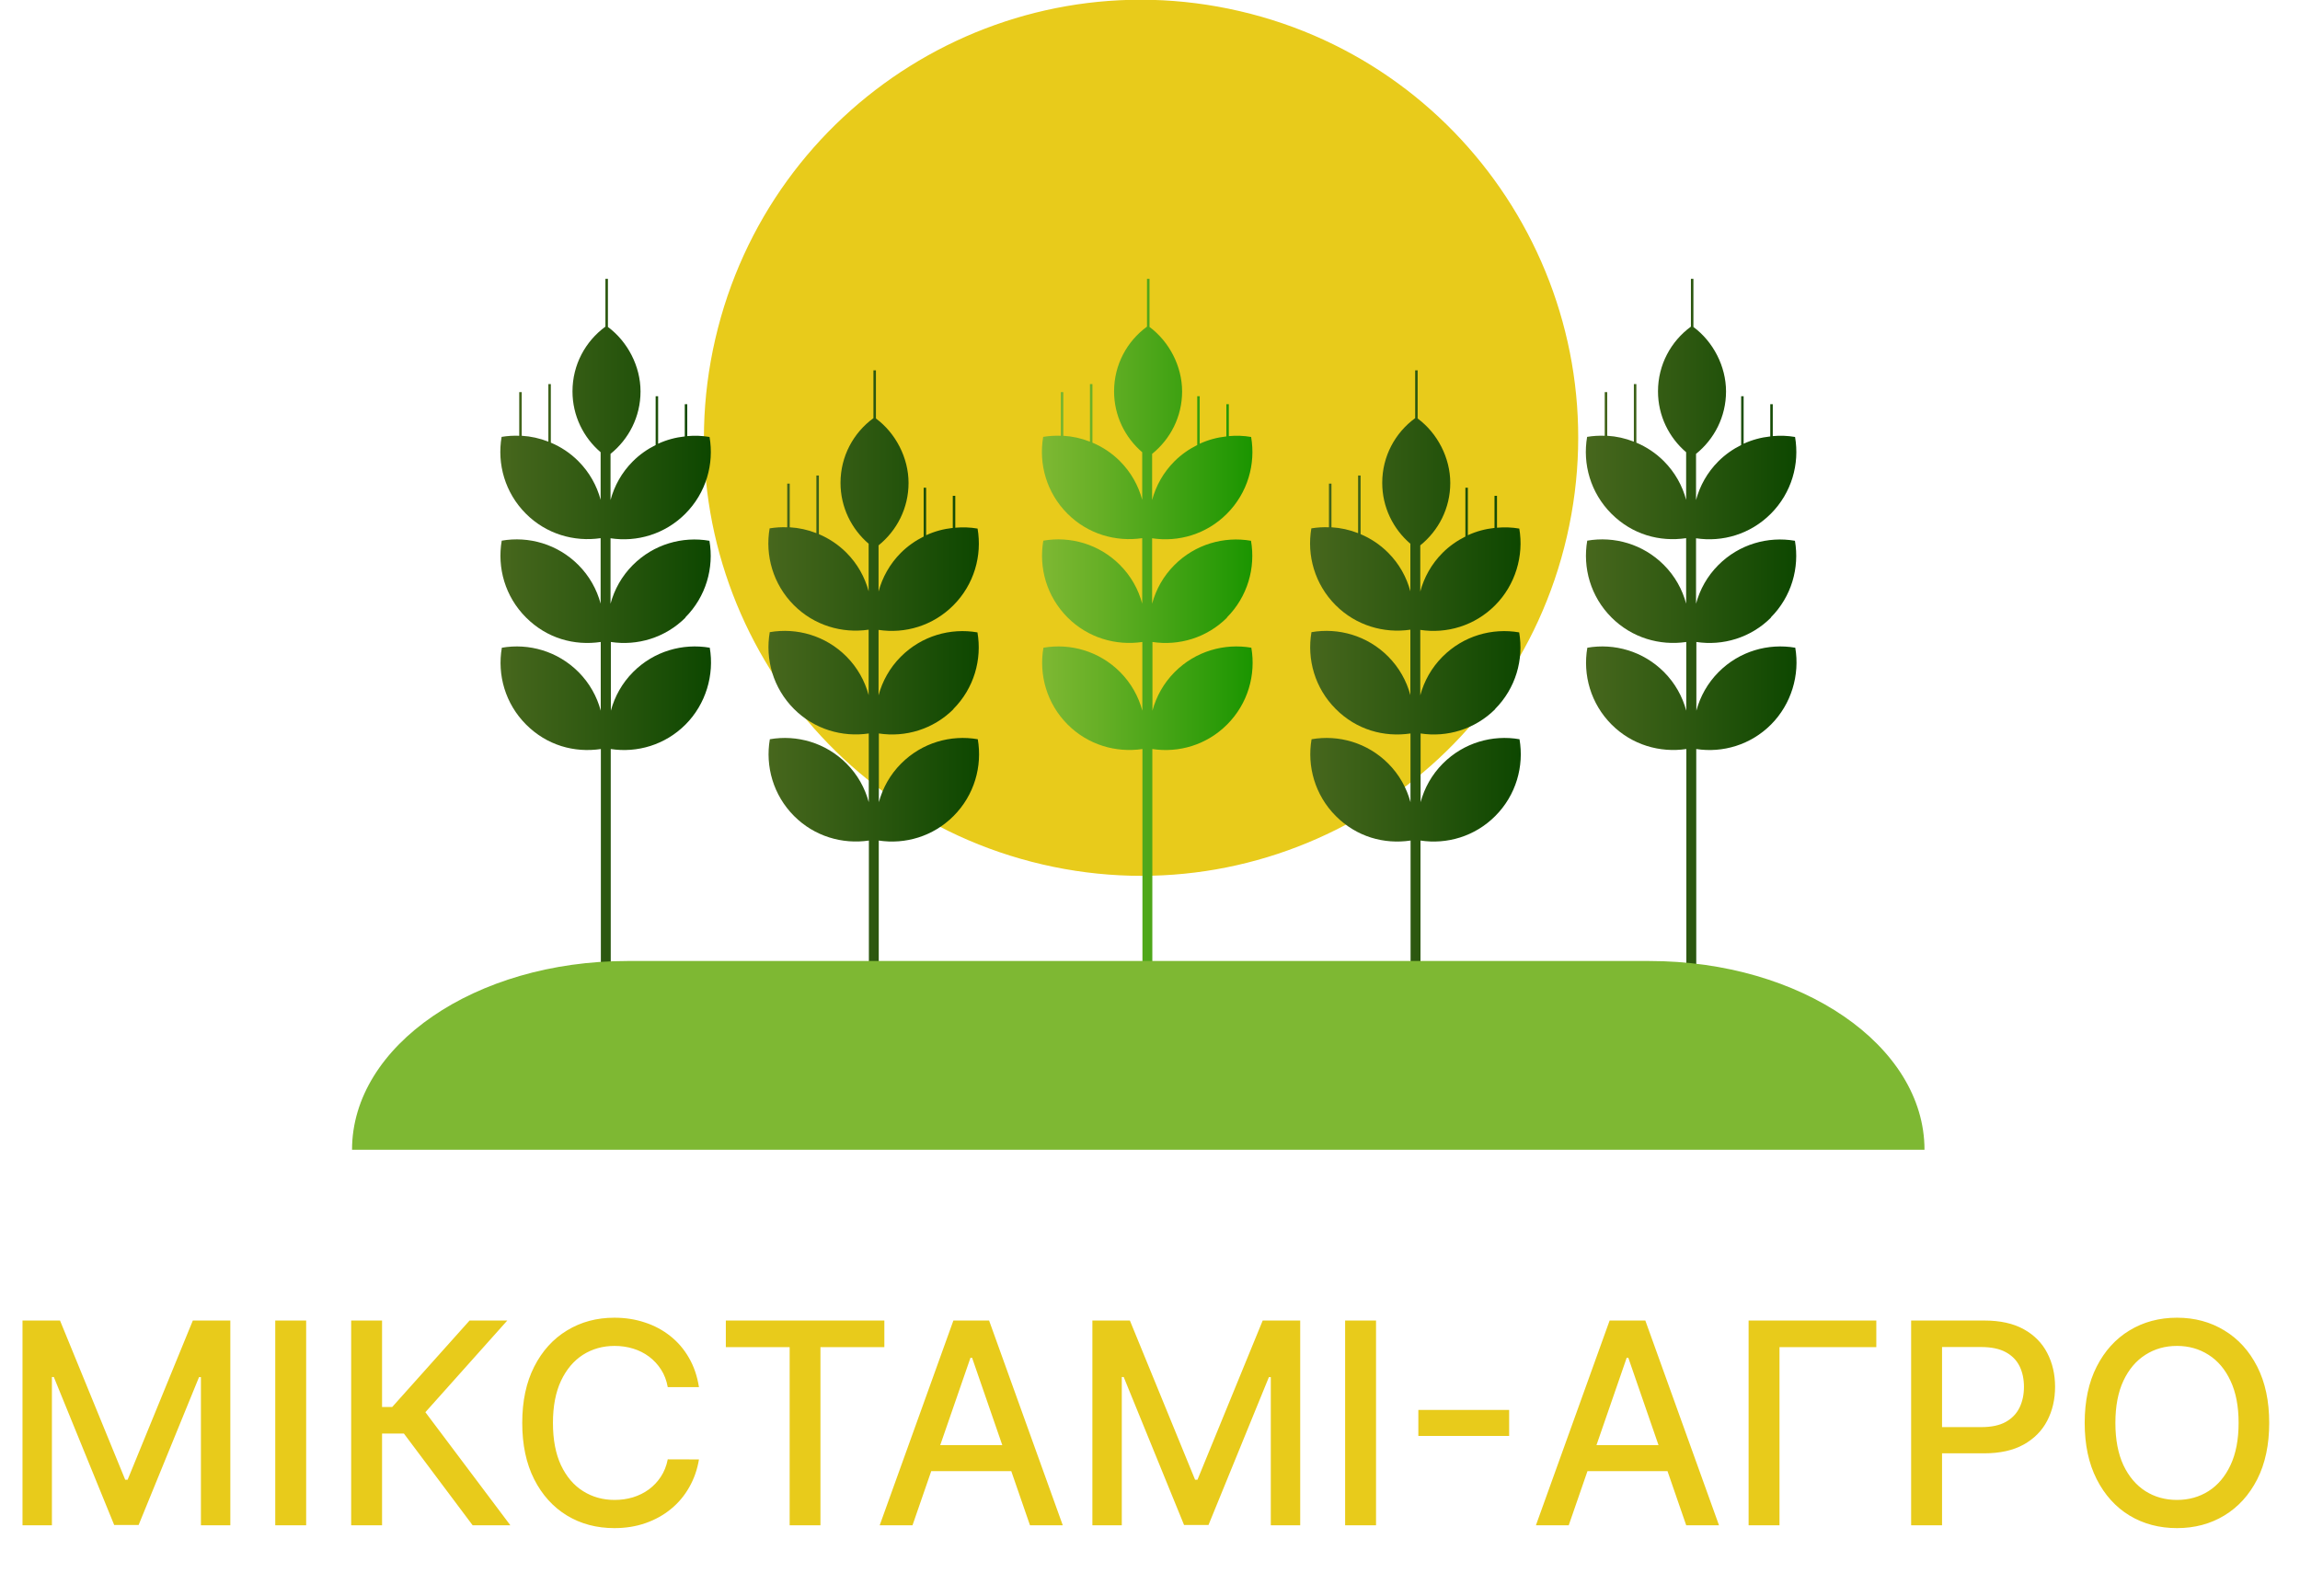
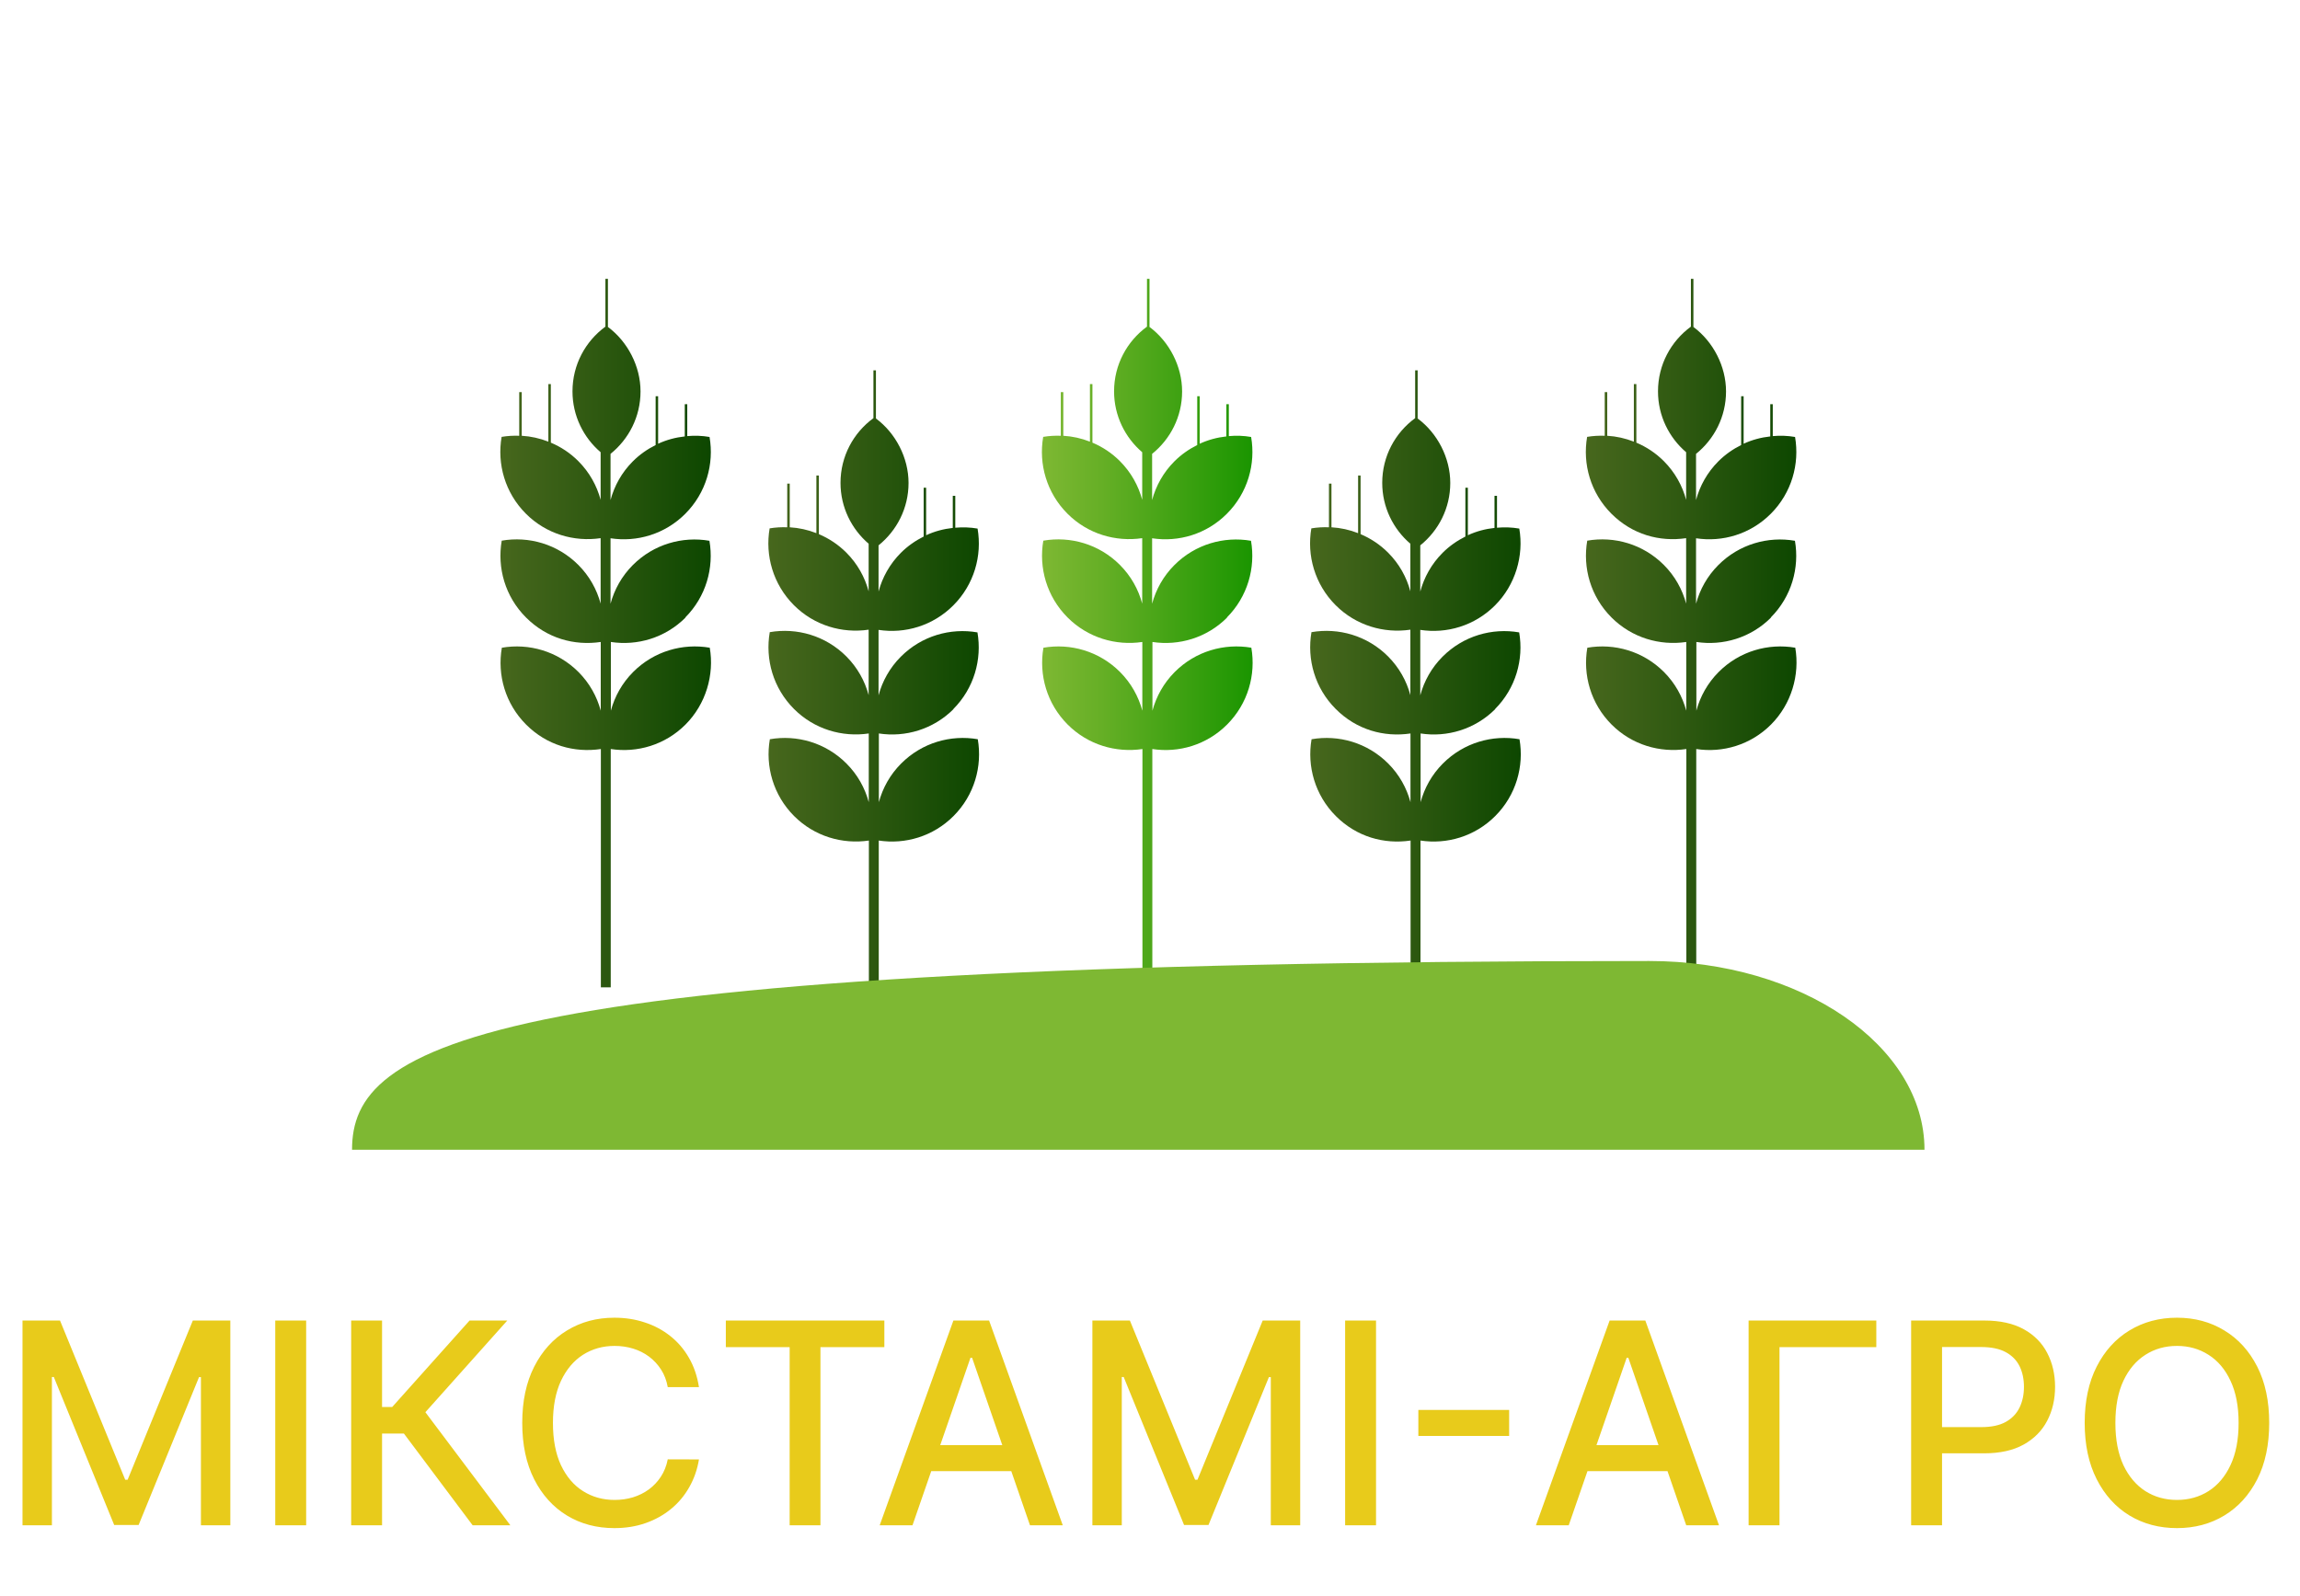
<svg xmlns="http://www.w3.org/2000/svg" width="98" height="68" viewBox="0 0 98 68" fill="none">
  <path d="M0.959 56.273H2.557L5.335 63.057H5.438L8.216 56.273H9.814V65H8.561V58.685H8.48L5.906 64.987H4.866L2.293 58.68H2.212V65H0.959V56.273ZM13.045 56.273V65H11.728V56.273H13.045ZM20.14 65L17.209 61.088H16.279V65H14.963V56.273H16.279V59.959H16.71L20.008 56.273H21.615L18.125 60.18L21.747 65H20.14ZM29.782 59.111H28.452C28.401 58.827 28.306 58.577 28.166 58.361C28.027 58.145 27.857 57.962 27.655 57.811C27.453 57.66 27.228 57.547 26.978 57.47C26.73 57.394 26.468 57.355 26.189 57.355C25.686 57.355 25.236 57.481 24.838 57.734C24.444 57.987 24.131 58.358 23.901 58.847C23.674 59.335 23.56 59.932 23.56 60.636C23.56 61.347 23.674 61.946 23.901 62.435C24.131 62.923 24.445 63.293 24.843 63.543C25.24 63.793 25.688 63.918 26.185 63.918C26.461 63.918 26.722 63.881 26.969 63.807C27.219 63.73 27.445 63.618 27.647 63.47C27.848 63.322 28.019 63.142 28.158 62.929C28.3 62.713 28.398 62.466 28.452 62.188L29.782 62.192C29.711 62.621 29.573 63.016 29.368 63.376C29.166 63.734 28.907 64.044 28.588 64.305C28.273 64.564 27.912 64.764 27.506 64.906C27.1 65.048 26.657 65.119 26.177 65.119C25.421 65.119 24.747 64.94 24.157 64.582C23.566 64.222 23.1 63.706 22.759 63.035C22.421 62.365 22.252 61.565 22.252 60.636C22.252 59.705 22.422 58.905 22.763 58.237C23.104 57.567 23.57 57.053 24.161 56.695C24.752 56.334 25.424 56.153 26.177 56.153C26.64 56.153 27.071 56.22 27.472 56.354C27.875 56.484 28.238 56.678 28.559 56.933C28.88 57.186 29.145 57.496 29.355 57.862C29.566 58.226 29.708 58.642 29.782 59.111ZM30.927 57.406V56.273H37.681V57.406H34.958V65H33.646V57.406H30.927ZM38.88 65H37.482L40.623 56.273H42.144L45.284 65H43.887L41.419 57.858H41.351L38.88 65ZM39.114 61.582H43.648V62.69H39.114V61.582ZM46.545 56.273H48.143L50.921 63.057H51.023L53.802 56.273H55.4V65H54.147V58.685H54.066L51.492 64.987H50.452L47.879 58.68H47.798V65H46.545V56.273ZM58.631 56.273V65H57.314V56.273H58.631ZM64.303 60.082V61.19H60.434V60.082H64.303ZM66.841 65H65.443L68.584 56.273H70.105L73.245 65H71.848L69.38 57.858H69.312L66.841 65ZM67.075 61.582H71.609V62.69H67.075V61.582ZM79.947 56.273V57.406H75.822V65H74.506V56.273H79.947ZM81.431 65V56.273H84.542C85.221 56.273 85.784 56.396 86.23 56.644C86.676 56.891 87.01 57.229 87.231 57.658C87.453 58.084 87.564 58.564 87.564 59.098C87.564 59.635 87.451 60.118 87.227 60.547C87.005 60.973 86.67 61.311 86.221 61.561C85.775 61.808 85.214 61.932 84.538 61.932H82.399V60.815H84.419C84.848 60.815 85.196 60.742 85.463 60.594C85.73 60.443 85.926 60.239 86.051 59.98C86.176 59.722 86.238 59.428 86.238 59.098C86.238 58.769 86.176 58.476 86.051 58.22C85.926 57.965 85.728 57.764 85.459 57.619C85.191 57.474 84.839 57.402 84.402 57.402H82.748V65H81.431ZM96.688 60.636C96.688 61.568 96.518 62.369 96.177 63.04C95.836 63.707 95.369 64.222 94.775 64.582C94.184 64.94 93.512 65.119 92.759 65.119C92.004 65.119 91.329 64.94 90.735 64.582C90.144 64.222 89.678 63.706 89.337 63.035C88.996 62.365 88.826 61.565 88.826 60.636C88.826 59.705 88.996 58.905 89.337 58.237C89.678 57.567 90.144 57.053 90.735 56.695C91.329 56.334 92.004 56.153 92.759 56.153C93.512 56.153 94.184 56.334 94.775 56.695C95.369 57.053 95.836 57.567 96.177 58.237C96.518 58.905 96.688 59.705 96.688 60.636ZM95.384 60.636C95.384 59.926 95.269 59.328 95.039 58.842C94.812 58.354 94.499 57.984 94.102 57.734C93.707 57.481 93.259 57.355 92.759 57.355C92.256 57.355 91.808 57.481 91.413 57.734C91.018 57.984 90.705 58.354 90.475 58.842C90.248 59.328 90.134 59.926 90.134 60.636C90.134 61.347 90.248 61.946 90.475 62.435C90.705 62.92 91.018 63.29 91.413 63.543C91.808 63.793 92.256 63.918 92.759 63.918C93.259 63.918 93.707 63.793 94.102 63.543C94.499 63.29 94.812 62.92 95.039 62.435C95.269 61.946 95.384 61.347 95.384 60.636Z" fill="#E8CB1B" />
  <g clip-path="url(#clip0_52_101)">
-     <path d="M66.761 22.87C69.083 12.829 62.844 2.802 52.825 0.475C42.805 -1.853 32.801 4.4 30.478 14.442C28.156 24.483 34.395 34.51 44.415 36.837C54.434 39.165 64.439 32.911 66.761 22.87Z" fill="#E8CB1B" />
    <path d="M29.195 26.317C30.085 25.426 30.427 24.196 30.228 23.045C29.08 22.845 27.852 23.189 26.963 24.08C26.491 24.553 26.176 25.124 26.014 25.727V22.938C27.139 23.11 28.329 22.766 29.2 21.893C30.089 21.002 30.432 19.772 30.233 18.621C29.918 18.566 29.598 18.556 29.283 18.584V17.224H29.177V18.598C28.788 18.64 28.403 18.742 28.042 18.909V16.885H27.936V18.965C27.584 19.141 27.255 19.369 26.963 19.661C26.491 20.134 26.176 20.705 26.014 21.309V19.341C26.792 18.714 27.292 17.758 27.292 16.681C27.292 15.604 26.741 14.555 25.903 13.933V11.882H25.796V13.919C24.944 14.541 24.393 15.544 24.393 16.677C24.393 17.716 24.86 18.645 25.592 19.271V21.299C25.43 20.696 25.115 20.125 24.643 19.652C24.296 19.303 23.897 19.044 23.471 18.863V16.366H23.365V18.821C22.999 18.677 22.619 18.593 22.23 18.57V16.709H22.123V18.57C21.873 18.561 21.623 18.575 21.373 18.617C21.174 19.772 21.517 20.998 22.406 21.889C23.272 22.757 24.462 23.1 25.592 22.933V25.723C25.43 25.119 25.115 24.548 24.643 24.075C23.754 23.184 22.526 22.84 21.378 23.04C21.179 24.196 21.521 25.421 22.411 26.312C23.3 27.203 24.467 27.524 25.597 27.357V30.285C25.435 29.682 25.12 29.111 24.648 28.637C23.758 27.746 22.531 27.403 21.383 27.602C21.183 28.758 21.526 29.984 22.415 30.875C23.304 31.766 24.471 32.086 25.602 31.919V42.075H26.023V31.919C27.148 32.091 28.339 31.747 29.209 30.875C30.08 30.002 30.441 28.754 30.242 27.602C29.093 27.403 27.866 27.746 26.977 28.637C26.505 29.111 26.19 29.682 26.028 30.285V27.357C27.153 27.528 28.343 27.185 29.214 26.312L29.195 26.317Z" fill="url(#paint0_linear_52_101)" />
    <path d="M75.447 26.317C76.337 25.426 76.679 24.196 76.48 23.045C75.332 22.845 74.104 23.189 73.215 24.08C72.743 24.553 72.428 25.124 72.266 25.727V22.938C73.391 23.11 74.581 22.766 75.452 21.893C76.341 21.002 76.684 19.772 76.485 18.621C76.17 18.566 75.85 18.556 75.535 18.584V17.224H75.429V18.598C75.04 18.64 74.655 18.742 74.294 18.909V16.885H74.188V18.965C73.836 19.141 73.507 19.369 73.215 19.661C72.743 20.134 72.428 20.705 72.266 21.309V19.341C73.044 18.714 73.544 17.758 73.544 16.681C73.544 15.604 72.993 14.555 72.154 13.933V11.882H72.048V13.919C71.196 14.541 70.645 15.544 70.645 16.677C70.645 17.716 71.112 18.645 71.844 19.271V21.299C71.682 20.696 71.367 20.125 70.895 19.652C70.547 19.303 70.149 19.044 69.723 18.863V16.366H69.617V18.821C69.251 18.677 68.871 18.593 68.482 18.57V16.709H68.375V18.57C68.125 18.561 67.875 18.575 67.625 18.617C67.426 19.772 67.769 20.998 68.658 21.889C69.547 22.78 70.714 23.1 71.844 22.933V25.723C71.682 25.119 71.367 24.548 70.895 24.075C70.006 23.184 68.778 22.84 67.63 23.04C67.431 24.196 67.773 25.421 68.663 26.312C69.529 27.18 70.719 27.524 71.849 27.357V30.285C71.687 29.682 71.372 29.111 70.9 28.637C70.01 27.746 68.783 27.403 67.634 27.602C67.435 28.758 67.778 29.984 68.667 30.875C69.533 31.743 70.724 32.086 71.853 31.919V42.075H72.275V31.919C73.4 32.091 74.591 31.747 75.461 30.875C76.332 30.002 76.693 28.754 76.494 27.602C75.345 27.403 74.118 27.746 73.229 28.637C72.757 29.111 72.442 29.682 72.28 30.285V27.357C73.405 27.528 74.595 27.185 75.466 26.312L75.447 26.317Z" fill="url(#paint1_linear_52_101)" />
    <path d="M40.615 30.221C41.505 29.33 41.847 28.1 41.648 26.949C40.499 26.749 39.272 27.093 38.383 27.984C37.911 28.457 37.596 29.028 37.434 29.631V26.842C38.559 27.014 39.749 26.67 40.62 25.797C41.509 24.906 41.852 23.676 41.653 22.525C41.338 22.47 41.018 22.46 40.703 22.488V21.128H40.597V22.497C40.208 22.539 39.823 22.641 39.462 22.808V20.785H39.356V22.864C39.004 23.041 38.675 23.268 38.383 23.56C37.911 24.034 37.596 24.605 37.434 25.208V23.24C38.212 22.613 38.712 21.657 38.712 20.581C38.712 19.504 38.161 18.455 37.322 17.833V15.781H37.216V17.819C36.364 18.441 35.813 19.443 35.813 20.576C35.813 21.616 36.281 22.544 37.012 23.171V25.199C36.85 24.595 36.535 24.024 36.063 23.551C35.715 23.203 35.317 22.943 34.891 22.762V20.265H34.785V22.72C34.419 22.576 34.039 22.493 33.65 22.47V20.608H33.543V22.47C33.293 22.46 33.043 22.474 32.793 22.516C32.594 23.667 32.937 24.897 33.826 25.788C34.692 26.656 35.882 27 37.012 26.833V29.622C36.85 29.019 36.535 28.448 36.063 27.974C35.174 27.083 33.946 26.74 32.798 26.939C32.599 28.095 32.941 29.32 33.831 30.212C34.697 31.079 35.887 31.423 37.017 31.256V34.185C36.855 33.581 36.54 33.01 36.067 32.537C35.178 31.646 33.951 31.302 32.802 31.502C32.603 32.653 32.946 33.883 33.835 34.774C34.701 35.642 35.891 35.986 37.022 35.819V45.974H37.443V35.819C38.568 35.99 39.758 35.647 40.629 34.774C41.518 33.883 41.861 32.653 41.662 31.502C40.513 31.302 39.286 31.646 38.397 32.537C37.925 33.01 37.61 33.581 37.447 34.185V31.256C38.573 31.428 39.763 31.084 40.634 30.212L40.615 30.221Z" fill="url(#paint2_linear_52_101)" />
    <path d="M52.272 26.317C53.161 25.426 53.503 24.196 53.304 23.045C52.156 22.845 50.928 23.189 50.039 24.08C49.567 24.553 49.252 25.124 49.09 25.727V22.938C50.215 23.11 51.406 22.766 52.276 21.893C53.165 21.002 53.508 19.772 53.309 18.621C52.994 18.566 52.675 18.556 52.359 18.584V17.224H52.253V18.598C51.864 18.64 51.48 18.742 51.118 18.909V16.885H51.012V18.965C50.66 19.141 50.331 19.369 50.039 19.661C49.567 20.134 49.252 20.705 49.09 21.309V19.341C49.868 18.714 50.368 17.758 50.368 16.681C50.368 15.604 49.817 14.555 48.979 13.933V11.882H48.872V13.919C48.02 14.541 47.469 15.544 47.469 16.677C47.469 17.716 47.937 18.645 48.668 19.271V21.299C48.506 20.696 48.191 20.125 47.719 19.652C47.372 19.303 46.973 19.044 46.547 18.863V16.366H46.441V18.821C46.075 18.677 45.695 18.593 45.306 18.57V16.709H45.2V18.57C44.95 18.561 44.7 18.575 44.449 18.617C44.25 19.772 44.593 20.998 45.482 21.889C46.348 22.757 47.538 23.1 48.668 22.933V25.723C48.506 25.119 48.191 24.548 47.719 24.075C46.83 23.184 45.603 22.84 44.454 23.04C44.255 24.196 44.598 25.421 45.487 26.312C46.353 27.18 47.543 27.524 48.673 27.357V30.285C48.511 29.682 48.196 29.111 47.724 28.637C46.834 27.746 45.607 27.403 44.459 27.602C44.26 28.758 44.602 29.984 45.491 30.875C46.358 31.743 47.548 32.086 48.678 31.919V42.075H49.099V31.919C50.224 32.091 51.415 31.747 52.285 30.875C53.175 29.984 53.517 28.754 53.318 27.602C52.17 27.403 50.942 27.746 50.053 28.637C49.581 29.111 49.266 29.682 49.104 30.285V27.357C50.229 27.528 51.419 27.185 52.29 26.312L52.272 26.317Z" fill="url(#paint3_linear_52_101)" />
    <path d="M63.697 30.221C64.587 29.33 64.929 28.1 64.73 26.949C63.581 26.749 62.354 27.093 61.465 27.984C60.993 28.457 60.678 29.028 60.516 29.631V26.842C61.641 27.014 62.831 26.67 63.702 25.797C64.573 24.925 64.934 23.676 64.735 22.525C64.42 22.47 64.1 22.46 63.785 22.488V21.128H63.679V22.497C63.29 22.539 62.905 22.641 62.544 22.808V20.785H62.438V22.864C62.086 23.041 61.757 23.268 61.465 23.56C60.993 24.034 60.678 24.605 60.516 25.208V23.24C61.294 22.613 61.794 21.657 61.794 20.581C61.794 19.504 61.243 18.455 60.404 17.833V15.781H60.298V17.819C59.446 18.441 58.895 19.443 58.895 20.576C58.895 21.616 59.362 22.544 60.094 23.171V25.199C59.932 24.595 59.617 24.024 59.145 23.551C58.797 23.203 58.399 22.943 57.973 22.762V20.265H57.867V22.72C57.501 22.576 57.121 22.493 56.732 22.47V20.608H56.625V22.47C56.375 22.46 56.125 22.474 55.875 22.516C55.676 23.667 56.019 24.897 56.908 25.788C57.774 26.656 58.964 27 60.094 26.833V29.622C59.932 29.019 59.617 28.448 59.145 27.974C58.256 27.083 57.028 26.74 55.88 26.939C55.681 28.095 56.023 29.32 56.913 30.212C57.802 31.103 58.969 31.423 60.099 31.256V34.185C59.937 33.581 59.622 33.01 59.15 32.537C58.26 31.646 57.033 31.302 55.884 31.502C55.685 32.653 56.028 33.883 56.917 34.774C57.806 35.665 58.974 35.986 60.103 35.819V45.974H60.525V35.819C61.65 35.99 62.84 35.647 63.711 34.774C64.6 33.883 64.943 32.653 64.744 31.502C63.595 31.302 62.368 31.646 61.479 32.537C61.007 33.01 60.692 33.581 60.53 34.185V31.256C61.655 31.428 62.845 31.084 63.716 30.212L63.697 30.221Z" fill="url(#paint4_linear_52_101)" />
-     <path d="M70.264 40.952H26.731C20.252 40.952 15 44.554 15 48.996H82C82 44.554 76.748 40.952 70.269 40.952H70.264Z" fill="url(#paint5_linear_52_101)" />
+     <path d="M70.264 40.952C20.252 40.952 15 44.554 15 48.996H82C82 44.554 76.748 40.952 70.269 40.952H70.264Z" fill="url(#paint5_linear_52_101)" />
  </g>
  <defs>
    <linearGradient id="paint0_linear_52_101" x1="21.322" y1="26.976" x2="30.279" y2="26.976" gradientUnits="userSpaceOnUse">
      <stop stop-color="#47671D" />
      <stop offset="0.45" stop-color="#2F5911" />
      <stop offset="1" stop-color="#0D4700" />
    </linearGradient>
    <linearGradient id="paint1_linear_52_101" x1="67.574" y1="-0" x2="76.536" y2="-0" gradientUnits="userSpaceOnUse">
      <stop stop-color="#47671D" />
      <stop offset="0.45" stop-color="#2F5911" />
      <stop offset="1" stop-color="#0D4700" />
    </linearGradient>
    <linearGradient id="paint2_linear_52_101" x1="32.742" y1="30.885" x2="41.704" y2="30.885" gradientUnits="userSpaceOnUse">
      <stop stop-color="#47671D" />
      <stop offset="0.45" stop-color="#2F5911" />
      <stop offset="1" stop-color="#0D4700" />
    </linearGradient>
    <linearGradient id="paint3_linear_52_101" x1="44.398" y1="26.976" x2="53.36" y2="26.976" gradientUnits="userSpaceOnUse">
      <stop stop-color="#7EB833" />
      <stop offset="0.28" stop-color="#66AF26" />
      <stop offset="0.87" stop-color="#289A07" />
      <stop offset="1" stop-color="#1A9500" />
    </linearGradient>
    <linearGradient id="paint4_linear_52_101" x1="55.824" y1="30.885" x2="64.786" y2="30.885" gradientUnits="userSpaceOnUse">
      <stop stop-color="#47671D" />
      <stop offset="0.45" stop-color="#2F5911" />
      <stop offset="1" stop-color="#0D4700" />
    </linearGradient>
    <linearGradient id="paint5_linear_52_101" x1="51.591" y1="106.903" x2="53.15" y2="136.055" gradientUnits="userSpaceOnUse">
      <stop stop-color="#7EB833" />
      <stop offset="0.28" stop-color="#66AF26" />
      <stop offset="0.87" stop-color="#289A07" />
      <stop offset="1" stop-color="#1A9500" />
    </linearGradient>
    <clipPath id="clip0_52_101">
      <rect width="67" height="49" fill="white" transform="translate(15)" />
    </clipPath>
  </defs>
</svg>